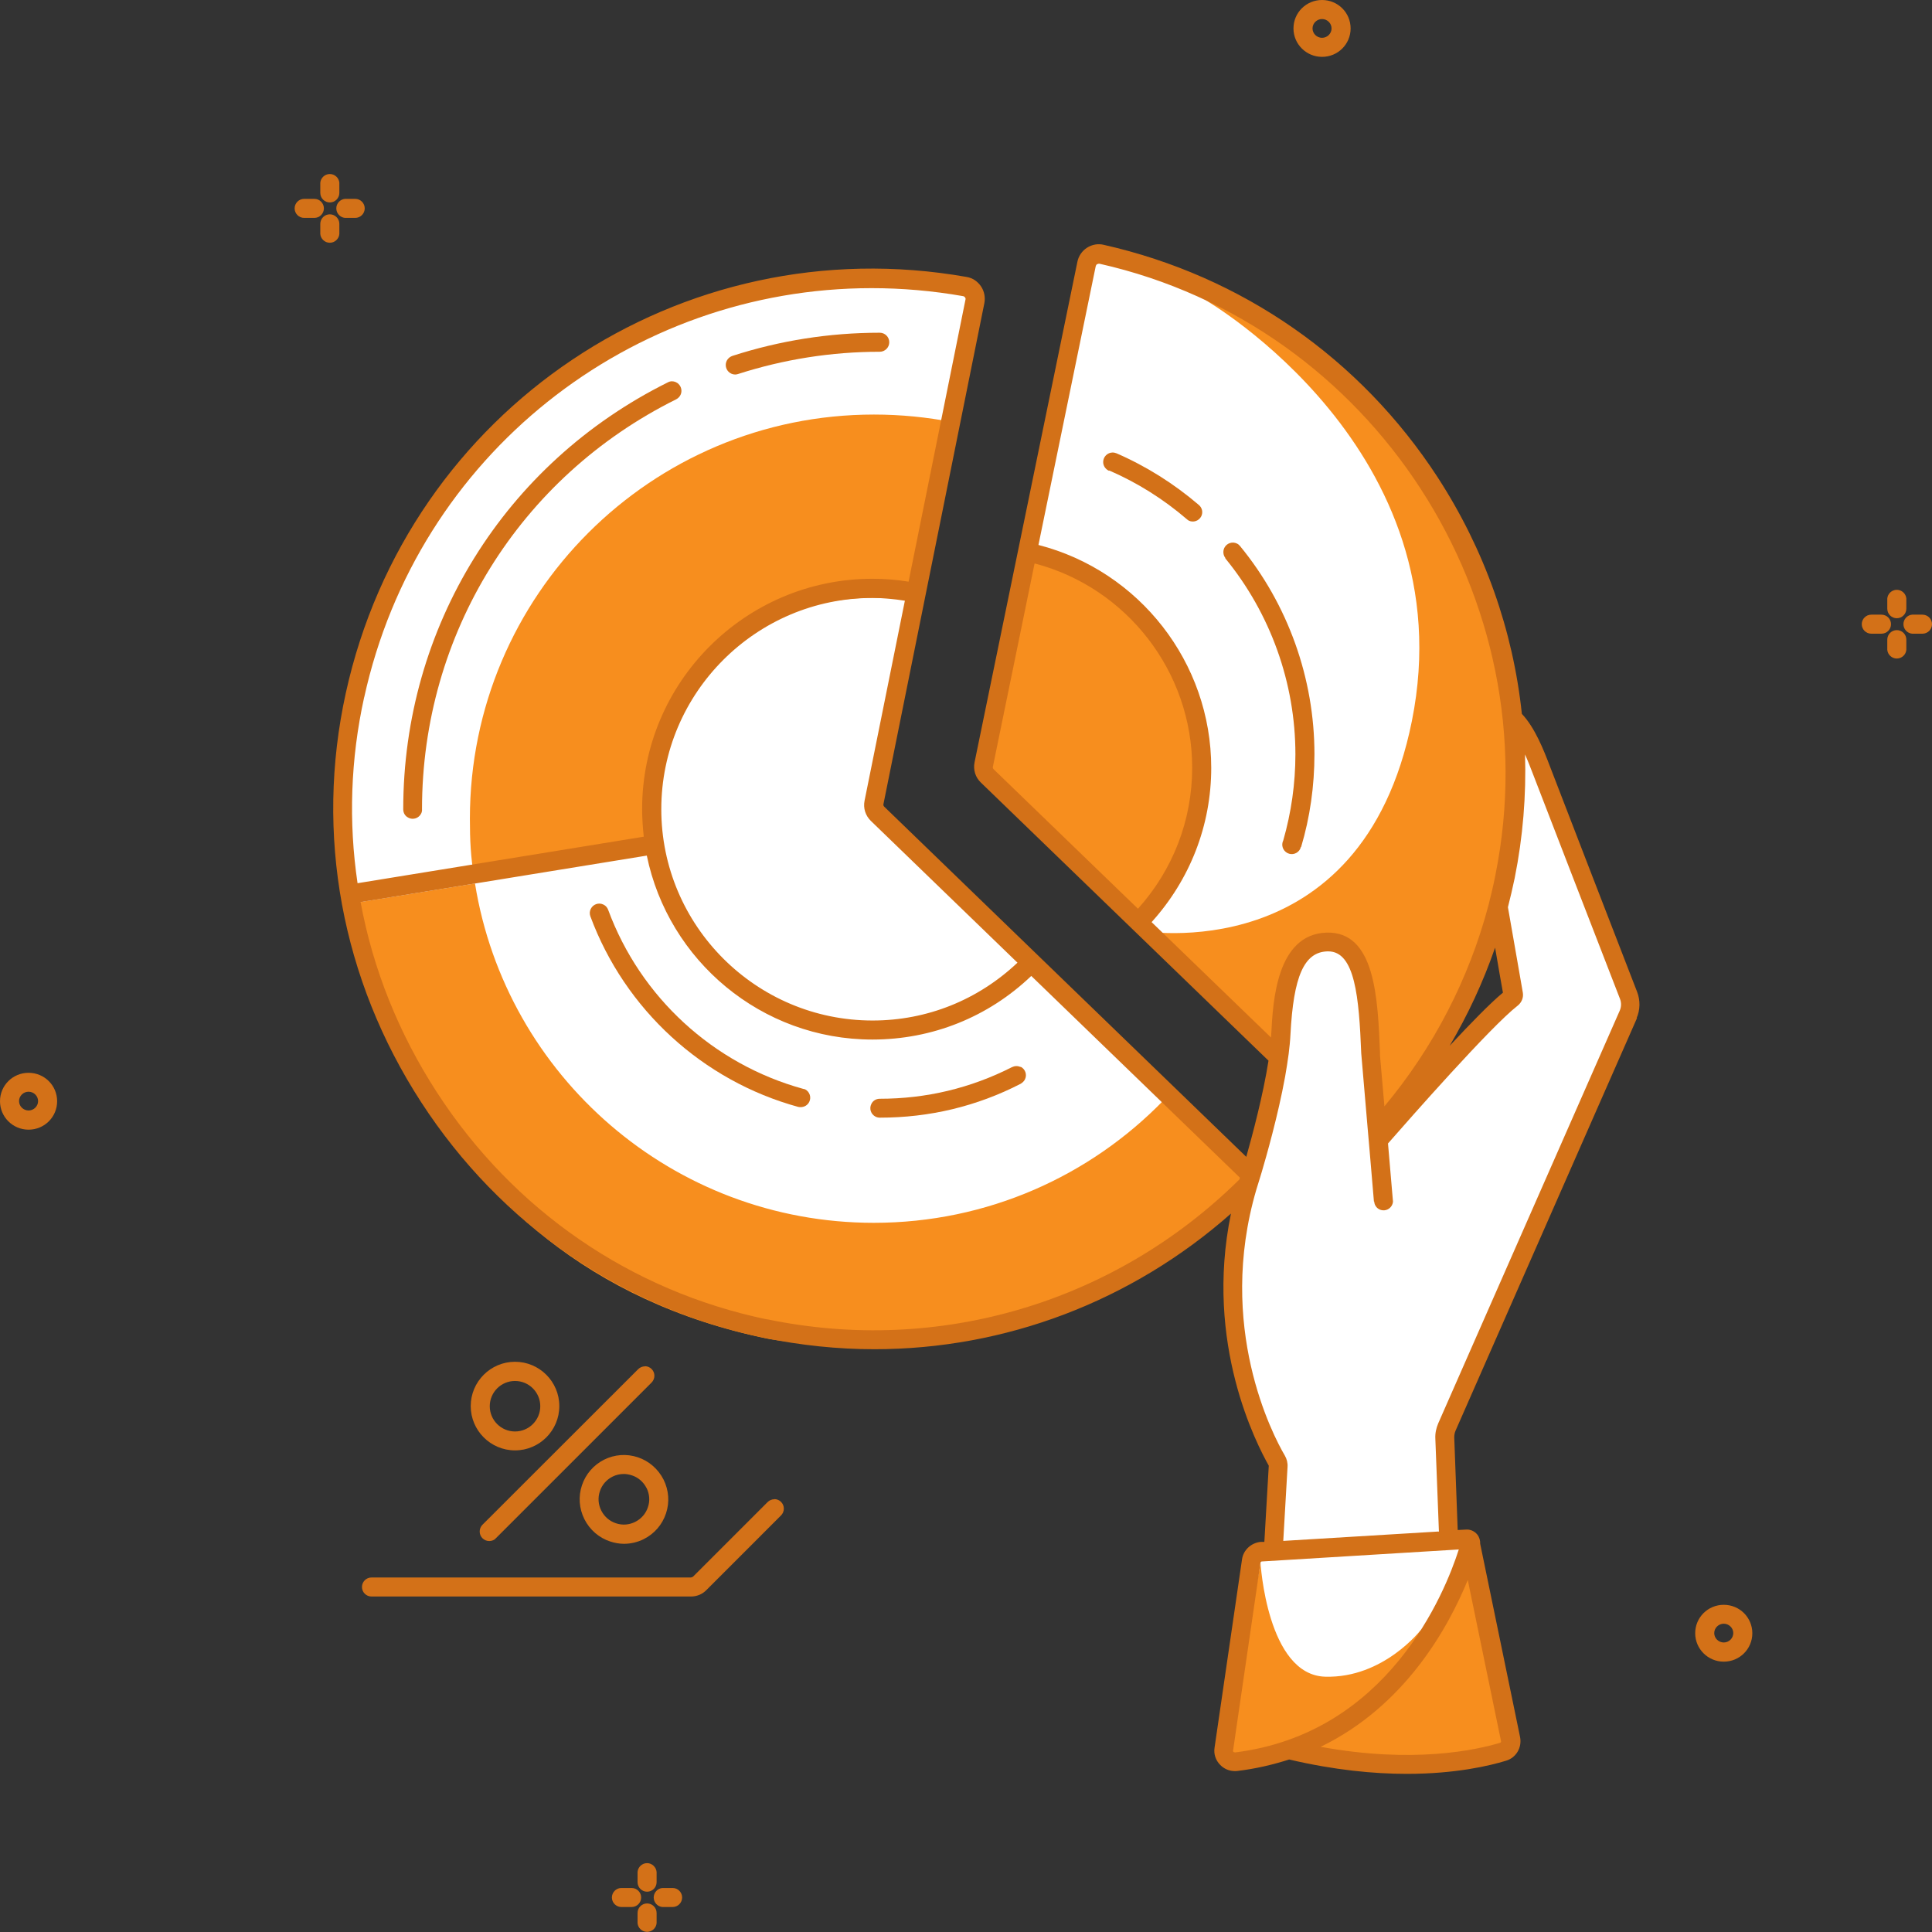
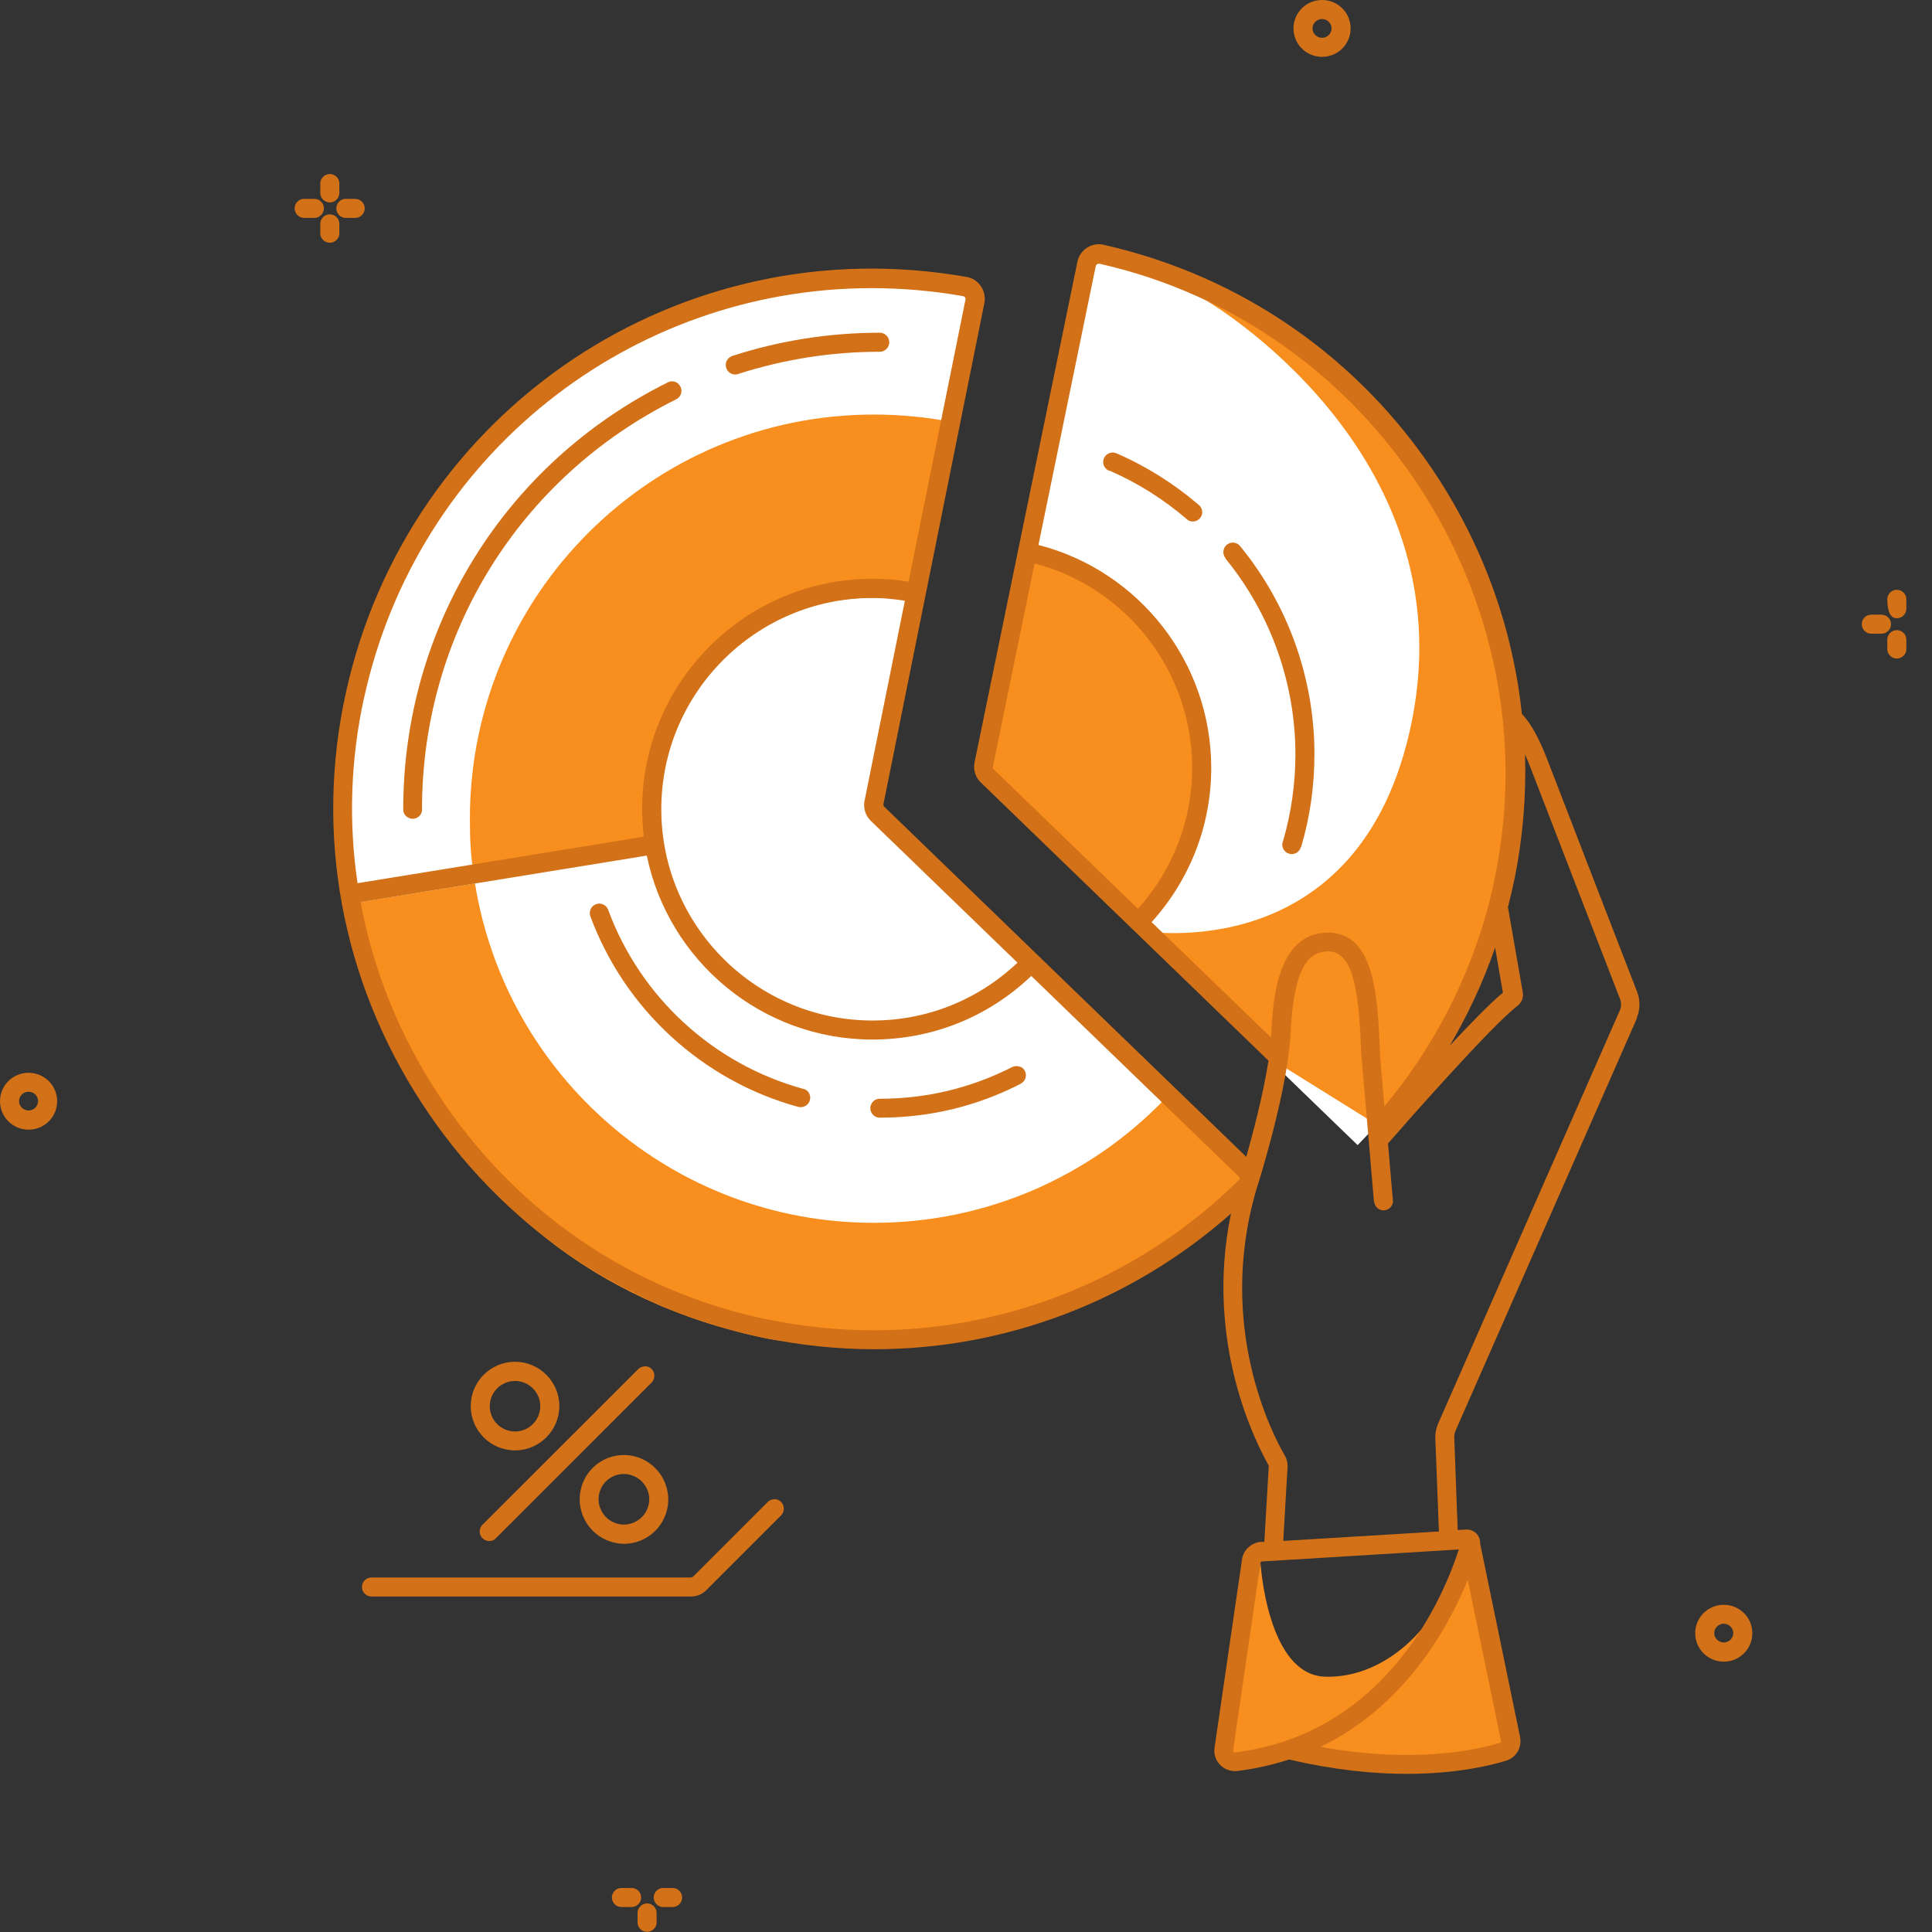
<svg xmlns="http://www.w3.org/2000/svg" width="158" height="158" viewBox="0 0 158 158" fill="none">
  <rect x="0" y="0" width="158" height="158" fill="#333333" stroke="none" />
  <g clip-path="url(#clip0_1_262)">
    <path d="M2.336 92.385C1.05 92.385 0 91.347 0 90.06C0 88.773 1.038 87.735 2.336 87.735C3.634 87.735 4.672 88.773 4.672 90.06C4.672 91.347 3.634 92.385 2.336 92.385ZM2.336 89.281C1.907 89.281 1.557 89.631 1.557 90.049C1.557 90.466 1.907 90.816 2.336 90.816C2.765 90.816 3.115 90.466 3.115 90.049C3.115 89.631 2.765 89.281 2.336 89.281Z" fill="#D37118" />
    <path d="M108.117 4.65C106.831 4.65 105.781 3.611 105.781 2.325C105.781 1.038 106.82 0 108.117 0C109.415 0 110.454 1.038 110.454 2.325C110.454 3.611 109.415 4.65 108.117 4.65ZM108.117 1.557C107.689 1.557 107.339 1.907 107.339 2.325C107.339 2.742 107.689 3.092 108.117 3.092C108.546 3.092 108.896 2.742 108.896 2.325C108.896 1.907 108.546 1.557 108.117 1.557Z" fill="#D37118" />
    <path d="M140.97 135.891C139.683 135.891 138.634 134.853 138.634 133.566C138.634 132.28 139.672 131.242 140.97 131.242C142.268 131.242 143.306 132.28 143.306 133.566C143.306 134.853 142.268 135.891 140.97 135.891ZM140.97 132.788C140.541 132.788 140.191 133.138 140.191 133.555C140.191 133.973 140.541 134.323 140.97 134.323C141.399 134.323 141.749 133.973 141.749 133.555C141.749 133.138 141.399 132.788 140.97 132.788Z" fill="#D37118" />
    <path d="M154.648 51.045C154.648 50.617 154.298 50.267 153.869 50.267H153.034C152.605 50.267 152.256 50.617 152.256 51.045C152.256 51.474 152.605 51.824 153.034 51.824H153.869C154.298 51.824 154.648 51.474 154.648 51.045Z" fill="#D37118" />
-     <path d="M155.122 50.56C155.551 50.56 155.901 50.21 155.901 49.781V48.946C155.867 48.551 155.528 48.235 155.122 48.235C154.716 48.235 154.377 48.551 154.343 48.946V49.781C154.343 50.21 154.693 50.56 155.122 50.56Z" fill="#D37118" />
-     <path d="M157.221 50.267H156.375C155.98 50.3 155.664 50.639 155.664 51.045C155.664 51.452 155.98 51.79 156.375 51.824H157.221C157.65 51.824 158 51.474 158 51.045C158 50.617 157.65 50.267 157.221 50.267Z" fill="#D37118" />
+     <path d="M155.122 50.56C155.551 50.56 155.901 50.21 155.901 49.781V48.946C155.867 48.551 155.528 48.235 155.122 48.235C154.716 48.235 154.377 48.551 154.343 48.946C154.343 50.21 154.693 50.56 155.122 50.56Z" fill="#D37118" />
    <path d="M155.122 51.531C154.693 51.531 154.343 51.88 154.343 52.309V53.144C154.377 53.539 154.716 53.855 155.122 53.855C155.528 53.855 155.867 53.539 155.901 53.144V52.309C155.901 51.88 155.551 51.531 155.122 51.531Z" fill="#D37118" />
    <path d="M52.434 155.179C52.434 154.75 52.084 154.4 51.655 154.4H50.82C50.391 154.4 50.041 154.75 50.041 155.179C50.041 155.607 50.391 155.957 50.82 155.957H51.655C52.084 155.957 52.434 155.607 52.434 155.179Z" fill="#D37118" />
-     <path d="M52.919 154.705C53.348 154.705 53.697 154.355 53.697 153.926V153.091C53.664 152.696 53.325 152.368 52.919 152.368C52.512 152.368 52.174 152.684 52.14 153.091V153.926C52.14 154.355 52.49 154.705 52.919 154.705Z" fill="#D37118" />
    <path d="M55.007 154.4H54.172C53.776 154.434 53.46 154.772 53.46 155.179C53.46 155.585 53.776 155.923 54.172 155.957H55.007C55.435 155.957 55.785 155.607 55.785 155.179C55.785 154.75 55.435 154.4 55.007 154.4Z" fill="#D37118" />
    <path d="M52.919 155.664C52.49 155.664 52.14 156.014 52.14 156.443V157.278C52.174 157.673 52.512 157.989 52.919 157.989C53.325 157.989 53.664 157.673 53.697 157.278V156.443C53.697 156.014 53.348 155.664 52.919 155.664Z" fill="#D37118" />
    <path d="M102.452 96.188C92.531 106.424 77.95 111.808 62.94 108.794C39.455 104.077 23.959 82.047 28.666 58.55C33.383 35.065 55.808 18.836 79.305 23.553L71.687 66.608L102.463 96.188H102.452Z" fill="white" />
    <path d="M38.778 71.8C38.496 70.084 38.428 68.753 38.428 66.947C38.428 48.698 53.223 33.902 71.472 33.902C73.662 33.902 75.817 34.117 77.894 34.523L74.926 49.228C74.926 49.228 63.561 46.441 56.304 56.779C56.304 56.779 52.038 63.719 53.528 69.836L38.766 71.777L38.778 71.8Z" fill="#F78E1E" />
    <path d="M95.161 89.981C89.157 96.165 80.749 100.003 71.461 100.003C55.018 100.003 41.373 87.983 38.845 72.251L28.688 73.899C28.688 73.899 32.65 103.377 62.861 109.494C62.861 109.494 87.825 114.099 102.271 96.922L95.161 89.97V89.981Z" fill="#F78E1E" />
    <path d="M122.078 75.377C120.136 82.803 116.074 88.446 111.029 93.649L80.636 64.261L89.202 21.736L89.744 20.946C113.23 25.664 128.082 49.352 123.364 72.849C123.195 73.696 122.281 74.576 122.066 75.4L122.078 75.377Z" fill="white" />
    <path d="M83.796 45.854L80.445 63.313L93.209 76.111C93.209 76.111 100.443 68.177 97.712 59.047C93.592 45.244 83.785 45.843 83.785 45.843L83.796 45.854Z" fill="#F78E1E" />
    <path d="M93.209 76.111C93.209 76.111 111.345 79.429 115.464 58.968C119.911 36.837 98.592 24.546 98.592 24.546C98.592 24.546 123.612 32.864 123.545 63.065C123.545 63.065 123.917 79.587 113.263 92.396L103.659 86.415L93.209 76.122V76.111Z" fill="#F78E1E" />
-     <path d="M100.104 144.22L102.519 126.919L104.438 127.235L104.37 120.215C104.37 120.215 98.084 110.442 102.079 97.486C102.079 97.486 105.42 85.512 105.228 81.302C105.228 81.302 106.232 76.822 108.354 76.777C110.476 76.743 111.413 82.329 111.413 82.329L111.48 86.968L112.451 94.258L123.714 82.081C123.714 82.081 123.398 79.937 122.473 74.948C122.473 74.948 124.718 65.717 123.737 59.589C124.718 60.875 130.689 75.874 130.689 75.874L133.431 83.481L118.082 118.387L118.376 126.253H120.024L123.488 143.024C123.488 143.024 118.997 146.263 105.488 143.317L100.07 144.231H100.093L100.104 144.22Z" fill="white" />
    <path d="M103.084 127.788C103.084 127.788 103.614 136.986 108.377 137.121C113.139 137.257 116.198 133.296 116.198 133.296C116.198 133.296 113.478 144.141 100.217 144.22L103.084 127.799V127.788Z" fill="#F78E1E" />
    <path d="M119.967 127.957L123.421 143.171C123.421 143.171 116.739 145.473 110.092 144.119L106.966 143.261C106.966 143.261 118.06 136.117 119.978 127.946L119.967 127.957Z" fill="#F78E1E" />
    <path d="M26.488 17.041C26.488 16.613 26.138 16.263 25.709 16.263H24.874C24.445 16.263 24.095 16.613 24.095 17.041C24.095 17.47 24.445 17.82 24.874 17.82H25.709C26.138 17.82 26.488 17.47 26.488 17.041Z" fill="#D37118" />
    <path d="M26.973 16.556C27.402 16.556 27.752 16.206 27.752 15.777V14.942C27.718 14.547 27.379 14.231 26.973 14.231C26.567 14.231 26.228 14.547 26.194 14.942V15.777C26.194 16.206 26.544 16.556 26.973 16.556Z" fill="#D37118" />
    <path d="M27.503 17.041C27.503 17.448 27.819 17.786 28.214 17.82H29.049C29.478 17.82 29.828 17.47 29.828 17.041C29.828 16.613 29.478 16.263 29.049 16.263H28.214C27.819 16.297 27.503 16.635 27.503 17.041Z" fill="#D37118" />
    <path d="M27.752 19.141V18.305C27.752 17.877 27.402 17.527 26.973 17.527C26.544 17.527 26.194 17.877 26.194 18.305V19.141C26.228 19.536 26.567 19.852 26.973 19.852C27.379 19.852 27.718 19.536 27.752 19.141Z" fill="#D37118" />
    <path d="M133.837 83.277C134.142 82.589 134.153 81.81 133.882 81.11C132.562 77.713 127.404 64.374 126.727 62.602C126.253 61.36 125.531 59.51 124.459 58.381C123.737 51.553 121.412 44.951 117.575 39.037C111.255 29.32 101.56 22.571 90.263 20.021C89.8 19.908 89.304 19.998 88.898 20.258C88.491 20.517 88.198 20.946 88.108 21.42L79.7 62.342C79.576 62.952 79.767 63.572 80.219 64.001L103.738 86.742C103.298 89.563 102.418 92.848 101.921 94.608L72.319 65.976C72.251 65.909 72.229 65.83 72.251 65.751L80.501 24.795C80.591 24.321 80.501 23.813 80.219 23.407C79.937 23 79.531 22.729 79.056 22.65C55.672 18.52 33.372 33.473 28.282 56.666C25.743 68.211 27.932 80.106 34.444 90.139C40.945 100.161 50.887 107 62.455 109.404C65.48 110.024 68.504 110.34 71.506 110.34C82.205 110.34 92.532 106.436 100.669 99.247C98.468 109.9 102.79 118.128 103.761 119.866L103.4 126.095H103.118C102.328 126.163 101.673 126.761 101.571 127.54L99.326 142.934C99.247 143.441 99.416 143.961 99.788 144.333C100.104 144.66 100.533 144.841 100.985 144.841C101.052 144.841 101.12 144.841 101.199 144.83C102.711 144.649 104.122 144.31 105.431 143.893C109.133 144.762 112.361 145.067 115.047 145.067C119.019 145.067 121.795 144.412 123.161 143.994C123.996 143.746 124.481 142.911 124.312 142.053L121.051 126.253C121.062 125.982 120.983 125.712 120.814 125.497C120.588 125.215 120.227 125.057 119.877 125.091L119.211 125.125L118.929 117.552C118.929 117.36 118.963 117.157 119.042 116.988L133.882 83.243H133.871L133.837 83.277ZM122.913 81.178C121.897 82.013 120.261 83.695 118.556 85.523C120.057 82.973 121.299 80.298 122.269 77.499C122.552 79.147 122.789 80.524 122.913 81.189V81.178ZM89.62 21.759C89.631 21.669 89.699 21.612 89.733 21.601C89.755 21.59 89.8 21.578 89.846 21.567H89.913C112.293 26.6 126.818 49.014 122.303 71.518C122.145 72.353 121.942 73.177 121.739 73.989C120.148 80.05 117.213 85.692 113.218 90.478L112.857 86.324V86.087C112.677 81.663 112.473 76.156 108.49 76.269C104.393 76.404 104.099 81.912 103.964 84.564C103.964 84.654 103.953 84.756 103.941 84.846L94.179 75.411C97.317 71.935 99.055 67.5 99.055 62.794C99.055 54.183 93.175 46.689 84.925 44.567L89.609 21.77L89.62 21.759ZM84.62 46.08C92.137 48.055 97.497 54.916 97.497 62.782C97.497 67.082 95.917 71.145 93.062 74.316L81.269 62.918C81.201 62.85 81.178 62.771 81.201 62.692L84.609 46.08H84.62ZM71.213 67.127L83.21 78.729C79.982 81.776 75.817 83.458 71.36 83.458C61.834 83.458 54.081 75.705 54.081 66.179C54.081 56.654 61.834 48.901 71.36 48.901C72.251 48.901 73.132 48.991 74.001 49.127L70.705 65.48C70.581 66.089 70.773 66.699 71.224 67.139L71.213 67.127ZM29.783 57.038C34.151 37.164 51.61 23.565 71.281 23.565C73.752 23.565 76.258 23.779 78.763 24.219C78.842 24.23 78.887 24.287 78.921 24.321C78.944 24.355 78.989 24.422 78.955 24.513L74.305 47.569C73.335 47.411 72.341 47.332 71.348 47.332C60.965 47.332 52.513 55.785 52.513 66.168C52.513 66.936 52.569 67.68 52.648 68.425L29.241 72.229C28.497 67.229 28.666 62.083 29.783 57.015V57.038ZM62.737 107.903C51.587 105.589 41.983 98.987 35.719 89.315C32.593 84.485 30.494 79.226 29.49 73.775L52.896 69.971C54.657 78.549 62.263 85.015 71.348 85.015C76.235 85.015 80.817 83.176 84.338 79.813L101.402 96.312C101.402 96.312 101.368 96.414 101.357 96.459C91.166 106.526 76.799 110.814 62.737 107.891V107.903ZM122.676 142.527C120.701 143.125 115.566 144.243 108.004 142.855C114.922 139.503 118.455 133.081 120.035 129.21L122.755 142.392C122.766 142.46 122.732 142.505 122.676 142.527ZM100.985 143.306C100.985 143.306 100.894 143.295 100.872 143.272C100.838 143.238 100.838 143.193 100.838 143.182L103.084 127.788C103.084 127.788 103.129 127.698 103.185 127.698L119.301 126.716C118.161 130.282 113.523 141.771 100.985 143.317V143.306ZM117.62 125.249L104.946 126.016L105.296 119.967C105.318 119.64 105.239 119.313 105.07 119.03C104.077 117.338 99.461 108.49 102.745 97.283C102.835 96.978 102.926 96.685 103.027 96.369C103.039 96.335 103.095 96.132 103.185 95.85C103.558 94.586 104.517 91.234 105.093 88.074C105.205 87.43 105.307 86.798 105.386 86.2C105.454 85.647 105.51 85.117 105.533 84.62C105.781 79.835 106.65 77.86 108.557 77.804H108.625C110.814 77.804 111.142 81.573 111.322 86.133L111.83 92.069L112.011 94.145L112.361 98.265H112.383C112.406 98.626 112.677 98.931 113.049 98.976C113.478 99.032 113.862 98.727 113.918 98.299C113.918 98.231 113.918 98.186 113.907 98.129L113.512 93.513C115.25 91.527 121.897 83.966 124.12 82.239C124.448 81.979 124.606 81.573 124.538 81.178C124.402 80.422 123.883 77.375 123.319 74.192C123.522 73.402 123.703 72.612 123.872 71.811C124.549 68.437 124.82 65.051 124.718 61.699C124.955 62.229 125.159 62.76 125.328 63.2C125.994 64.938 131.163 78.289 132.483 81.686C132.607 82.002 132.596 82.352 132.46 82.657L117.62 116.401C117.45 116.796 117.36 117.225 117.383 117.654L117.676 125.26L117.62 125.249Z" fill="#D37118" />
    <path d="M100.206 45.662C103.896 50.165 105.939 55.853 105.939 61.688C105.939 64.08 105.6 66.45 104.946 68.73C104.754 69.114 104.912 69.576 105.296 69.768C105.679 69.96 106.142 69.802 106.334 69.418C106.357 69.373 106.357 69.328 106.368 69.283H106.402C107.135 66.834 107.496 64.261 107.496 61.676C107.496 55.492 105.341 49.443 101.413 44.658C101.346 44.579 101.267 44.5 101.165 44.455C100.781 44.263 100.319 44.421 100.127 44.804C99.991 45.087 100.037 45.414 100.217 45.639H100.206V45.662Z" fill="#D37118" />
    <path d="M52.749 111.74C52.535 111.74 52.332 111.83 52.196 111.966L39.455 124.696C39.319 124.831 39.229 125.034 39.229 125.249C39.229 125.678 39.579 126.028 40.008 126.028C40.222 126.028 40.425 125.949 40.561 125.791L53.291 113.06C53.427 112.925 53.517 112.722 53.517 112.507C53.517 112.078 53.167 111.729 52.738 111.729L52.749 111.74Z" fill="#D37118" />
    <path d="M63.335 122.608C63.121 122.608 62.918 122.698 62.782 122.834L56.677 128.939C56.677 128.939 56.564 129.007 56.496 129.007H30.381C29.952 129.007 29.602 129.357 29.602 129.786C29.602 130.215 29.952 130.564 30.381 130.564H56.496C56.982 130.564 57.433 130.384 57.772 130.034L63.877 123.928C64.013 123.793 64.103 123.59 64.103 123.375C64.103 122.947 63.753 122.597 63.324 122.597L63.335 122.608Z" fill="#D37118" />
    <path d="M60.13 30.629C60.221 30.629 60.288 30.607 60.367 30.584C64.092 29.388 67.985 28.767 71.946 28.767C72.375 28.767 72.725 28.417 72.725 27.989C72.725 27.56 72.375 27.21 71.946 27.21C67.827 27.21 63.764 27.853 59.893 29.106C59.577 29.219 59.352 29.501 59.352 29.851C59.352 30.28 59.701 30.629 60.13 30.629Z" fill="#D37118" />
    <path d="M33.406 66.879C33.789 67.071 34.252 66.913 34.444 66.529C34.5 66.416 34.523 66.292 34.512 66.179C34.512 51.869 42.479 39.026 55.289 32.661C55.548 32.525 55.729 32.277 55.729 31.961C55.729 31.532 55.379 31.182 54.95 31.182C54.826 31.182 54.713 31.216 54.611 31.273C41.261 37.909 32.977 51.282 32.977 66.179C32.977 66.473 33.123 66.744 33.394 66.868H33.406V66.879Z" fill="#D37118" />
    <path d="M65.818 89.078C65.818 89.078 65.728 89.056 65.671 89.044C58.336 87.024 52.377 81.562 49.736 74.407C49.668 74.226 49.544 74.068 49.352 73.978C48.969 73.786 48.506 73.944 48.314 74.328C48.212 74.531 48.212 74.745 48.28 74.937C51.102 82.555 57.456 88.379 65.276 90.523C65.638 90.602 66.01 90.455 66.179 90.117C66.371 89.733 66.213 89.27 65.829 89.078H65.818Z" fill="#D37118" />
    <path d="M83.458 87.261C83.221 87.148 82.972 87.171 82.758 87.272C79.384 88.988 75.75 89.857 71.946 89.857C71.653 89.857 71.382 90.015 71.258 90.286C71.066 90.669 71.224 91.132 71.608 91.324C71.721 91.38 71.845 91.403 71.958 91.403C76.009 91.403 79.891 90.478 83.48 88.627C83.616 88.537 83.74 88.435 83.819 88.277C84.011 87.893 83.853 87.43 83.469 87.239L83.458 87.261Z" fill="#D37118" />
    <path d="M90.726 38.484C93.017 39.477 95.15 40.82 97.057 42.457C97.057 42.457 97.147 42.536 97.204 42.57C97.588 42.762 98.05 42.604 98.242 42.22C98.4 41.893 98.31 41.52 98.039 41.294C96.008 39.556 93.75 38.134 91.313 37.074C91.222 37.04 91.11 37.006 90.997 37.006C90.568 37.006 90.218 37.356 90.218 37.785C90.218 38.101 90.41 38.371 90.681 38.496L90.726 38.484Z" fill="#D37118" />
    <path d="M49.409 119.369C48.54 119.809 47.897 120.554 47.592 121.468C47.287 122.382 47.355 123.364 47.795 124.244C48.235 125.113 48.98 125.757 49.894 126.061C50.267 126.186 50.662 126.253 51.034 126.253C51.587 126.253 52.151 126.118 52.648 125.87C53.517 125.429 54.16 124.685 54.465 123.77C54.77 122.856 54.702 121.874 54.262 120.994C53.822 120.136 53.077 119.482 52.163 119.177C51.248 118.872 50.267 118.94 49.386 119.38L49.409 119.369ZM52.874 121.683C53.122 122.179 53.167 122.743 52.986 123.263C52.817 123.782 52.445 124.211 51.948 124.459C51.463 124.707 50.887 124.752 50.368 124.572C49.849 124.402 49.42 124.03 49.172 123.533C48.924 123.048 48.879 122.473 49.059 121.953C49.228 121.434 49.601 121.005 50.097 120.757C50.391 120.61 50.707 120.543 51.023 120.543C51.237 120.543 51.463 120.588 51.677 120.656C52.197 120.825 52.625 121.197 52.874 121.694V121.683Z" fill="#D37118" />
    <path d="M42.118 111.367C40.121 111.367 38.496 112.993 38.496 114.99C38.496 116.988 40.121 118.613 42.118 118.613C44.116 118.613 45.741 116.988 45.741 114.99C45.741 112.993 44.116 111.367 42.118 111.367ZM42.118 117.067C40.978 117.067 40.053 116.141 40.053 115.001C40.053 113.862 40.978 112.936 42.118 112.936C43.258 112.936 44.184 113.862 44.184 115.001C44.184 116.141 43.258 117.067 42.118 117.067Z" fill="#D37118" />
  </g>
  <defs>
    <clipPath id="clip0_1_262">
      <rect width="158" height="158" fill="white" />
    </clipPath>
  </defs>
</svg>